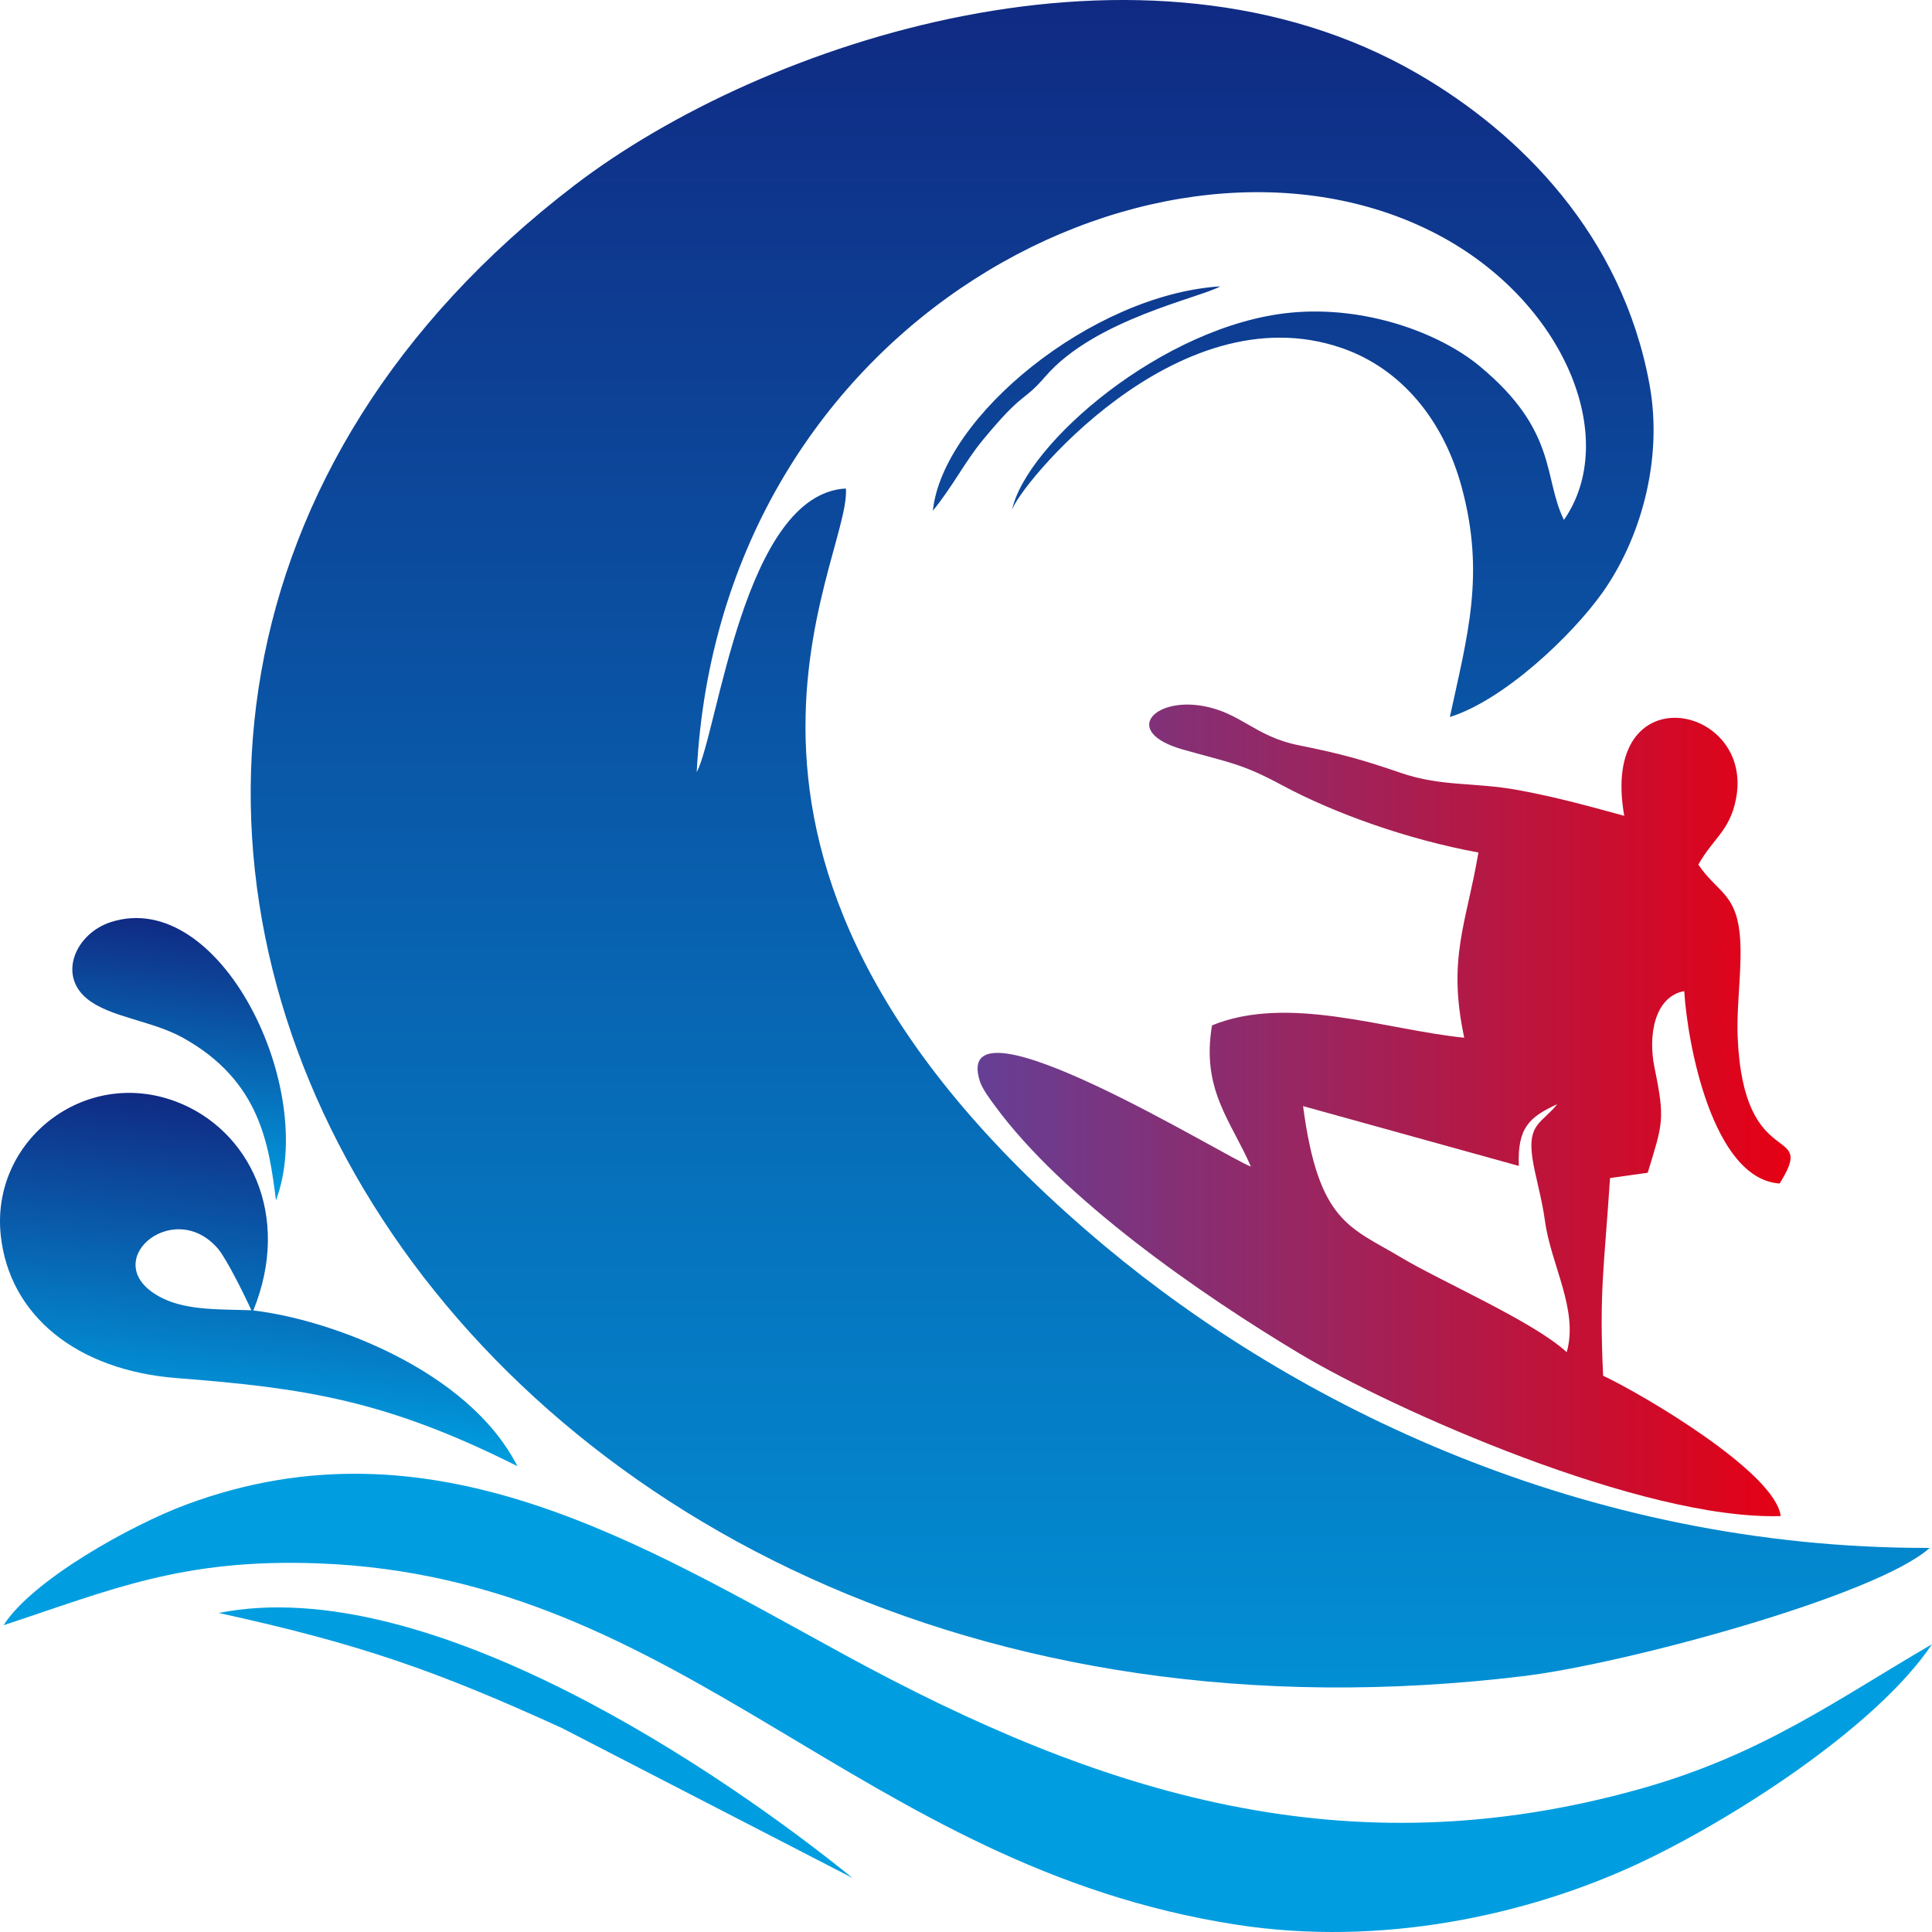
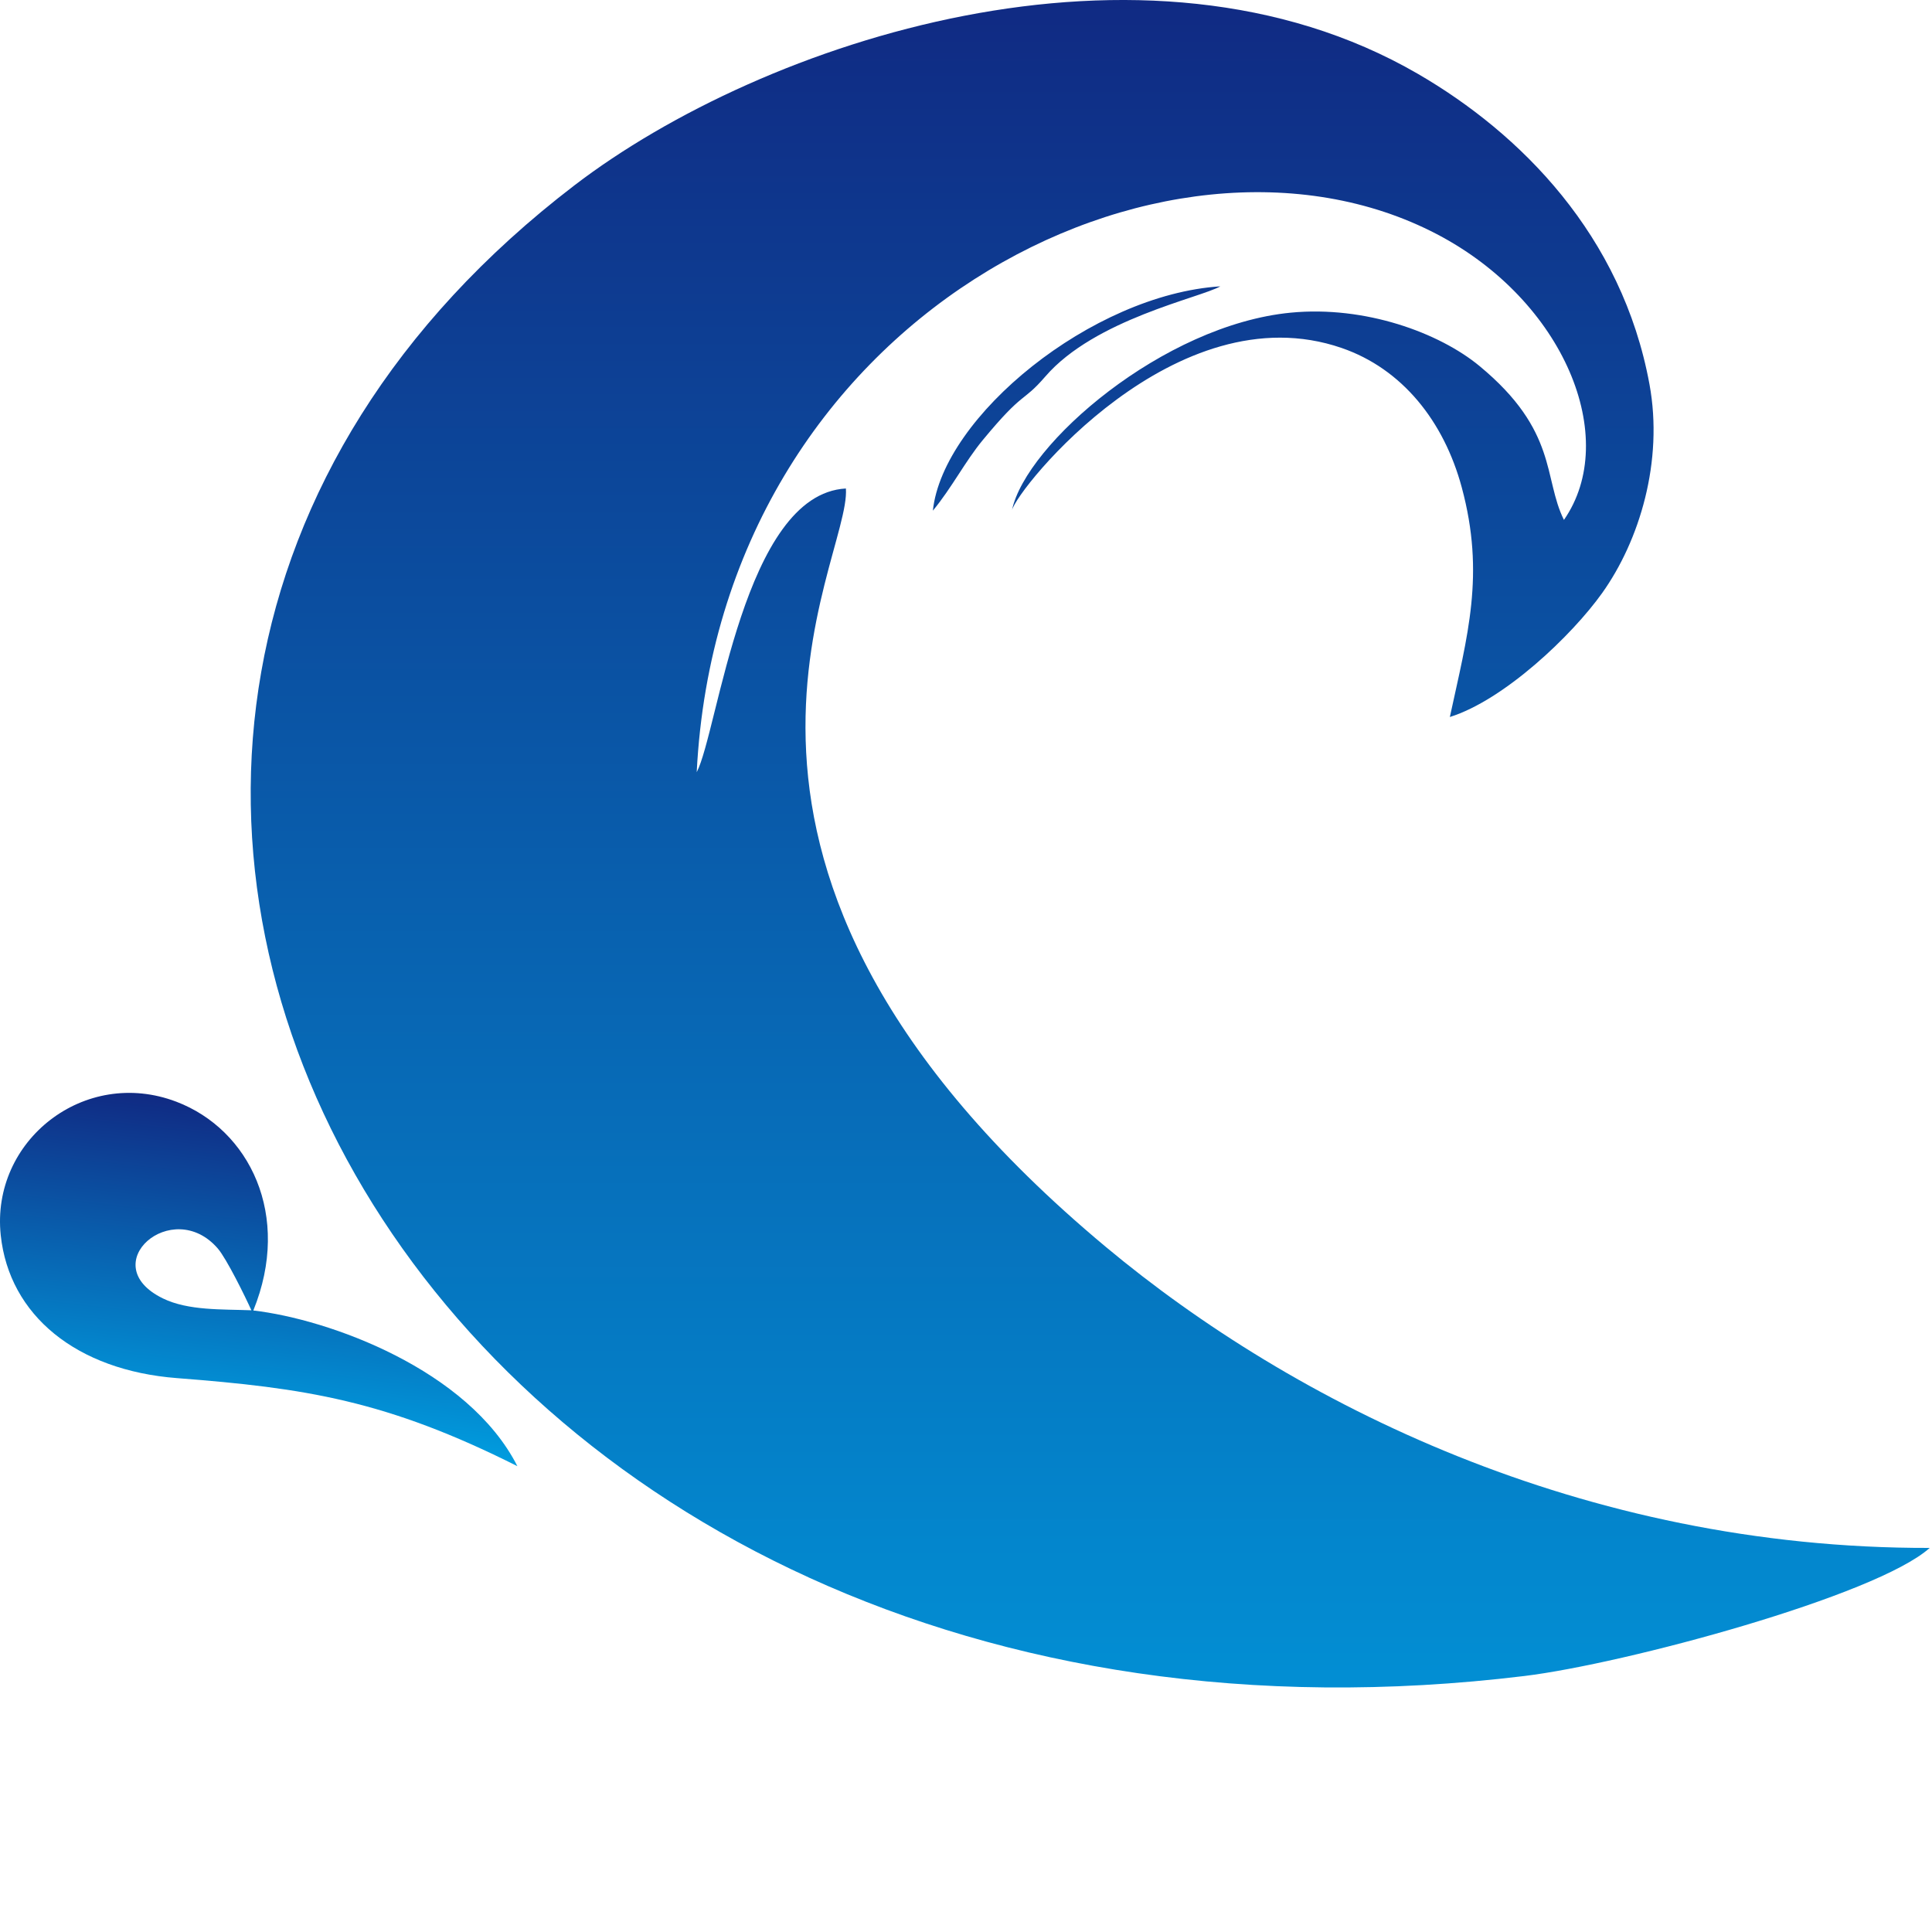
<svg xmlns="http://www.w3.org/2000/svg" xmlns:ns1="http://sodipodi.sourceforge.net/DTD/sodipodi-0.dtd" xmlns:ns2="http://www.inkscape.org/namespaces/inkscape" xmlns:xlink="http://www.w3.org/1999/xlink" version="1.1" width="1024pt" height="1024pt" id="svg7" viewBox="0 0 1024 1024" ns1:docname="Icon.svg" ns2:version="1.4 (e7c3feb1, 2024-10-09)">
  <ns1:namedview id="namedview7" pagecolor="#ffffff" bordercolor="#000000" borderopacity="0.25" ns2:showpageshadow="2" ns2:pageopacity="0.0" ns2:pagecheckerboard="0" ns2:deskcolor="#d1d1d1" ns2:zoom="0.70652578" ns2:cx="459.99737" ns2:cy="786.94934" ns2:window-width="2512" ns2:window-height="1381" ns2:window-x="882" ns2:window-y="30" ns2:window-maximized="0" ns2:current-layer="svg7" ns2:document-units="pt" ns2:export-bgcolor="#fafafaff">
    <ns2:page x="0" y="0" width="1024" height="1024" id="page2" margin="0" bleed="0" />
  </ns1:namedview>
  <defs id="defs2">
    <linearGradient id="grad1">
      <stop offset="0%" stop-color="#102a83" stop-opacity="1" id="stop1" />
      <stop offset="100%" stop-color="#009ee0" stop-opacity="1" id="stop2" />
    </linearGradient>
    <linearGradient id="linearGradient8-4" gradientTransform="matrix(1.001,0,0,0.999,-332.327,-1114.491)" x1="1280.279" y1="1489.199" x2="849.732" y2="1489.199" gradientUnits="userSpaceOnUse">
      <stop offset="0" stop-color="#102a83" stop-opacity="1" id="stop7" style="stop-color:#e60013;stop-opacity:1;" />
      <stop offset="1" stop-color="#009ee0" stop-opacity="1" id="stop8-8" style="stop-color:#653f95;stop-opacity:1;" />
    </linearGradient>
    <linearGradient ns2:collect="always" xlink:href="#grad1" id="linearGradient2" gradientUnits="userSpaceOnUse" gradientTransform="matrix(6.886,0,0,5.246,-2050.257,-1065.774)" x1="276.122" y1="203.15" x2="276.122" y2="399.874" />
    <linearGradient ns2:collect="always" xlink:href="#grad1" id="linearGradient3" gradientUnits="userSpaceOnUse" gradientTransform="matrix(5.371,0.591,-0.486,3.201,-1175.568,-733.27)" x1="253.519" y1="361.151" x2="253.519" y2="415.118" />
    <linearGradient ns2:collect="always" xlink:href="#grad1" id="linearGradient4" gradientUnits="userSpaceOnUse" gradientTransform="matrix(3.947,0.434,-0.661,4.355,-1175.568,-733.27)" x1="349.634" y1="244.403" x2="349.634" y2="276.408" />
    <linearGradient ns2:collect="always" xlink:href="#grad1" id="linearGradient5" gradientUnits="userSpaceOnUse" gradientTransform="matrix(5.059,0.775,-0.848,4.506,-494.074,-6229.133)" x1="276.122" y1="203.15" x2="276.122" y2="399.874" />
  </defs>
  <defs id="defs4" />
  <defs id="defs6" />
-   <path d="m 830.389,716.69 c -17.468,-16.189 -66.465,-37.441 -87.701,-50.153 -27.183,-16.273 -43.861,-18.412 -52.036,-80.279 l 114.355,31.701 c -0.792,-20.306 5.523,-25.827 20.377,-32.742 -7.946,10.042 -15.857,10.152 -13.2,28.465 1.325,9.126 5.067,21.426 6.652,33.271 3.133,23.431 17.965,47.279 11.553,69.737 z m -46.796,-264.854 c -6.372,37.816 -16.533,55.87 -7.521,98.174 -41.815,-4.189 -93.149,-23.097 -133.68,-6.544 -5.801,34.19 10.236,50.813 20.597,74.812 -10.352,-3.071 -159.854,-95.757 -143.625,-45.142 1.322,4.123 5.783,9.98 7.801,12.739 36.289,49.611 109.085,100.076 161.529,131.484 49.951,29.914 181.758,88.479 255.108,86.188 -2.78,-23.133 -73.16,-64.542 -94.116,-74.379 -2.111,-44.877 0.507,-56.779 3.666,-104.78 l 19.979,-2.805 c 7.896,-26.035 9.319,-27.959 3.613,-55.6 -3.642,-17.643 0.228,-37.87 15.757,-40.677 1.619,27.976 15.11,99.605 50.546,101.983 20.363,-32.567 -19.167,-3.991 -22.248,-77.68 -0.749,-17.928 2.846,-38.642 1.018,-55.297 -2.302,-20.962 -12.378,-21.925 -21.842,-36.048 7.62,-13.746 16.501,-17.644 19.895,-34.57 10.198,-50.854 -72.546,-67.26 -59.182,8.717 -18.609,-5.077 -35.187,-9.739 -55.625,-13.54 -24.311,-4.521 -40.793,-1.686 -63.002,-9.293 -19.999,-6.851 -30.898,-9.962 -54.14,-14.629 -22.867,-4.591 -30.443,-17.231 -50.669,-20.788 -26.273,-4.621 -42.922,13.917 -10.392,23.13 24.975,7.073 30.872,7.289 52.615,18.967 27.795,14.927 66.636,28.781 103.919,35.578 z" style="fill:url(#linearGradient8-4);stroke-width:6.01" id="path1-5-7" />
  <path d="m 807.937,888.318 c 53.175,-6.463 186.507,-42.434 214.853,-67.889 -184.138,0.427 -337.51,-76.787 -436.737,-159.585 -242.697,-202.514 -134.787,-362.29 -137.708,-401.929 -54.249,2.925 -67.731,128.672 -79.073,150.366 12.248,-241.644 249.189,-359.926 392.28,-285.18 67.666,35.347 97.363,108.232 67.372,151.458 -11.04,-22.144 -3.078,-47.087 -44.722,-81.53 -21.37,-17.674 -60.664,-32.107 -100.055,-28.312 -67.638,6.516 -140.442,69.639 -147.784,104.714 2.828,-11.535 86.91,-116.299 174.783,-85.981 32.02,11.047 54.146,38.776 63.606,73.849 12.505,46.365 3.026,78.479 -6.299,121.73 28.77,-9.02 64.631,-43.144 80.705,-65.679 19.853,-27.834 32.578,-69.895 25.105,-110.633 -14.498,-79.016 -68.329,-133.033 -122.874,-164.639 -145.083,-84.063 -346.667,-17.567 -446.906,59.138 C -81.115,393.273 224.743,959.2 807.937,888.318 Z M 494.44,270.666 c 10.035,-12.141 17.113,-26.11 26.369,-37.32 22.251,-26.946 20.852,-19.439 33.239,-33.792 26.216,-30.374 82.022,-41.669 92.74,-47.786 -68.078,4.352 -147.076,69.044 -152.348,118.898 z" style="fill:url(#linearGradient2);stroke-width:6.01" id="path2-0-0" ns1:nodetypes="scsccsccscsccscccsccccc" ns2:export-filename="App Icons/Icon-1024.png" ns2:export-xdpi="72" ns2:export-ydpi="72" />
  <path d="m 133.239,694.483 c -3.356,-7.469 -13.168,-27.358 -17.754,-32.694 -24.112,-28.06 -65.872,8.496 -29.128,26.405 13.462,6.561 31.451,5.677 46.882,6.29 z m 140.981,82.616 c -69.549,-34.945 -112.445,-41.412 -180.443,-46.672 -53.208,-4.118 -88.879,-33.26 -93.384,-75.718 -5.322,-50.174 44.403,-89.312 93.073,-70.778 38.748,14.756 61.297,60.225 40.797,110.659 39.991,4.6 113.916,31.245 139.958,82.508 z" style="fill:url(#linearGradient3);stroke-width:4.181" id="path4-0-5" />
-   <path d="m 146.273,636.198 c 22.232,-59.293 -29.584,-165.881 -87.392,-147.516 -18.515,5.878 -28.479,27.863 -12.719,40.709 12.098,9.862 34.359,11.491 50.926,20.726 41.286,23.015 45.474,57.311 49.185,86.08 z" style="fill:url(#linearGradient4);stroke-width:4.181" id="path6-9-2" />
-   <path d="m 655.696,1020.177 c 76.174,11.732 153.147,-4.821 212.042,-32.141 48.294,-22.402 126.421,-71.983 156.262,-116.563 -51.179,29.786 -90.022,58.498 -154.461,76.616 -155.62,43.757 -285.639,3.255 -421.552,-70.827 -108.512,-59.146 -218.668,-128.099 -348.853,-79.96 -29.948,11.074 -82.222,40.372 -97.229,64.094 57.033,-18.754 94.425,-35.408 166.515,-32.788 194.82,7.077 286.899,160.711 487.276,191.57 z M 451.845,995.359 c -66.54,-54.043 -224.146,-162.663 -335.891,-140.452 74.921,16.396 115.444,30.701 181.784,60.944 z" style="fill:url(#linearGradient5);stroke-width:4.843" id="path1-9-2" ns1:nodetypes="ssccssccscccc" />
+   <path d="m 146.273,636.198 z" style="fill:url(#linearGradient4);stroke-width:4.181" id="path6-9-2" />
</svg>